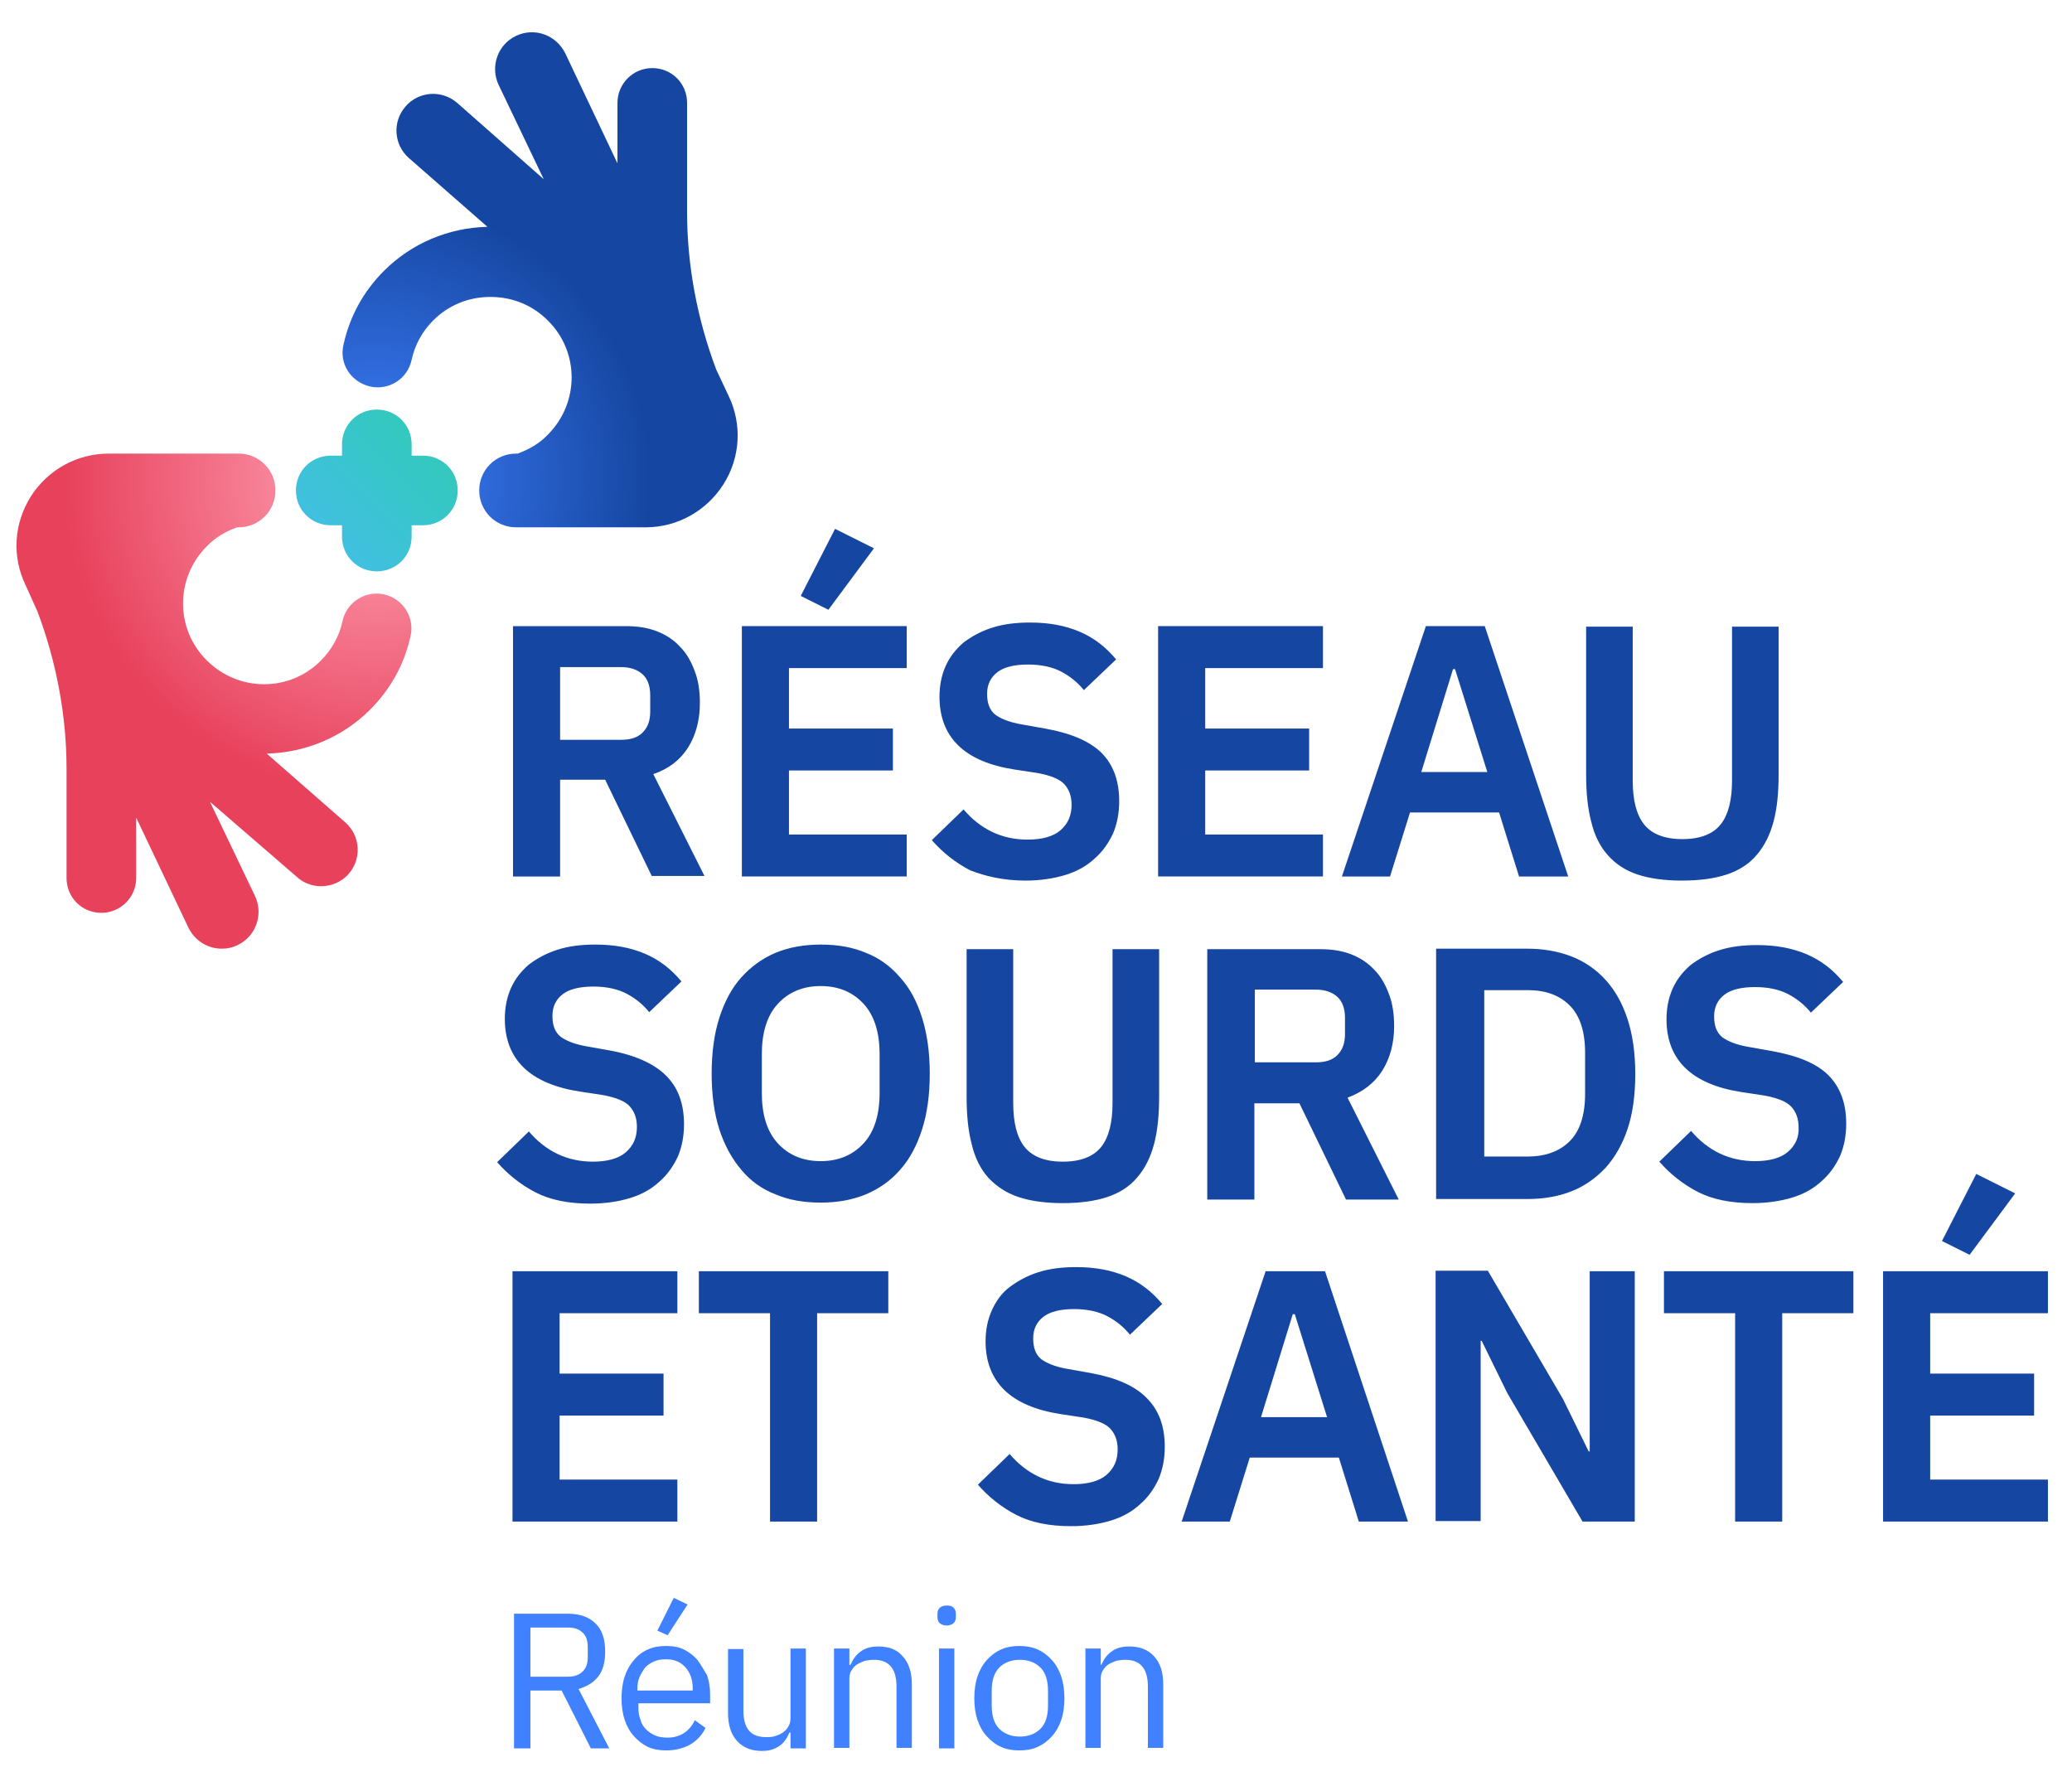
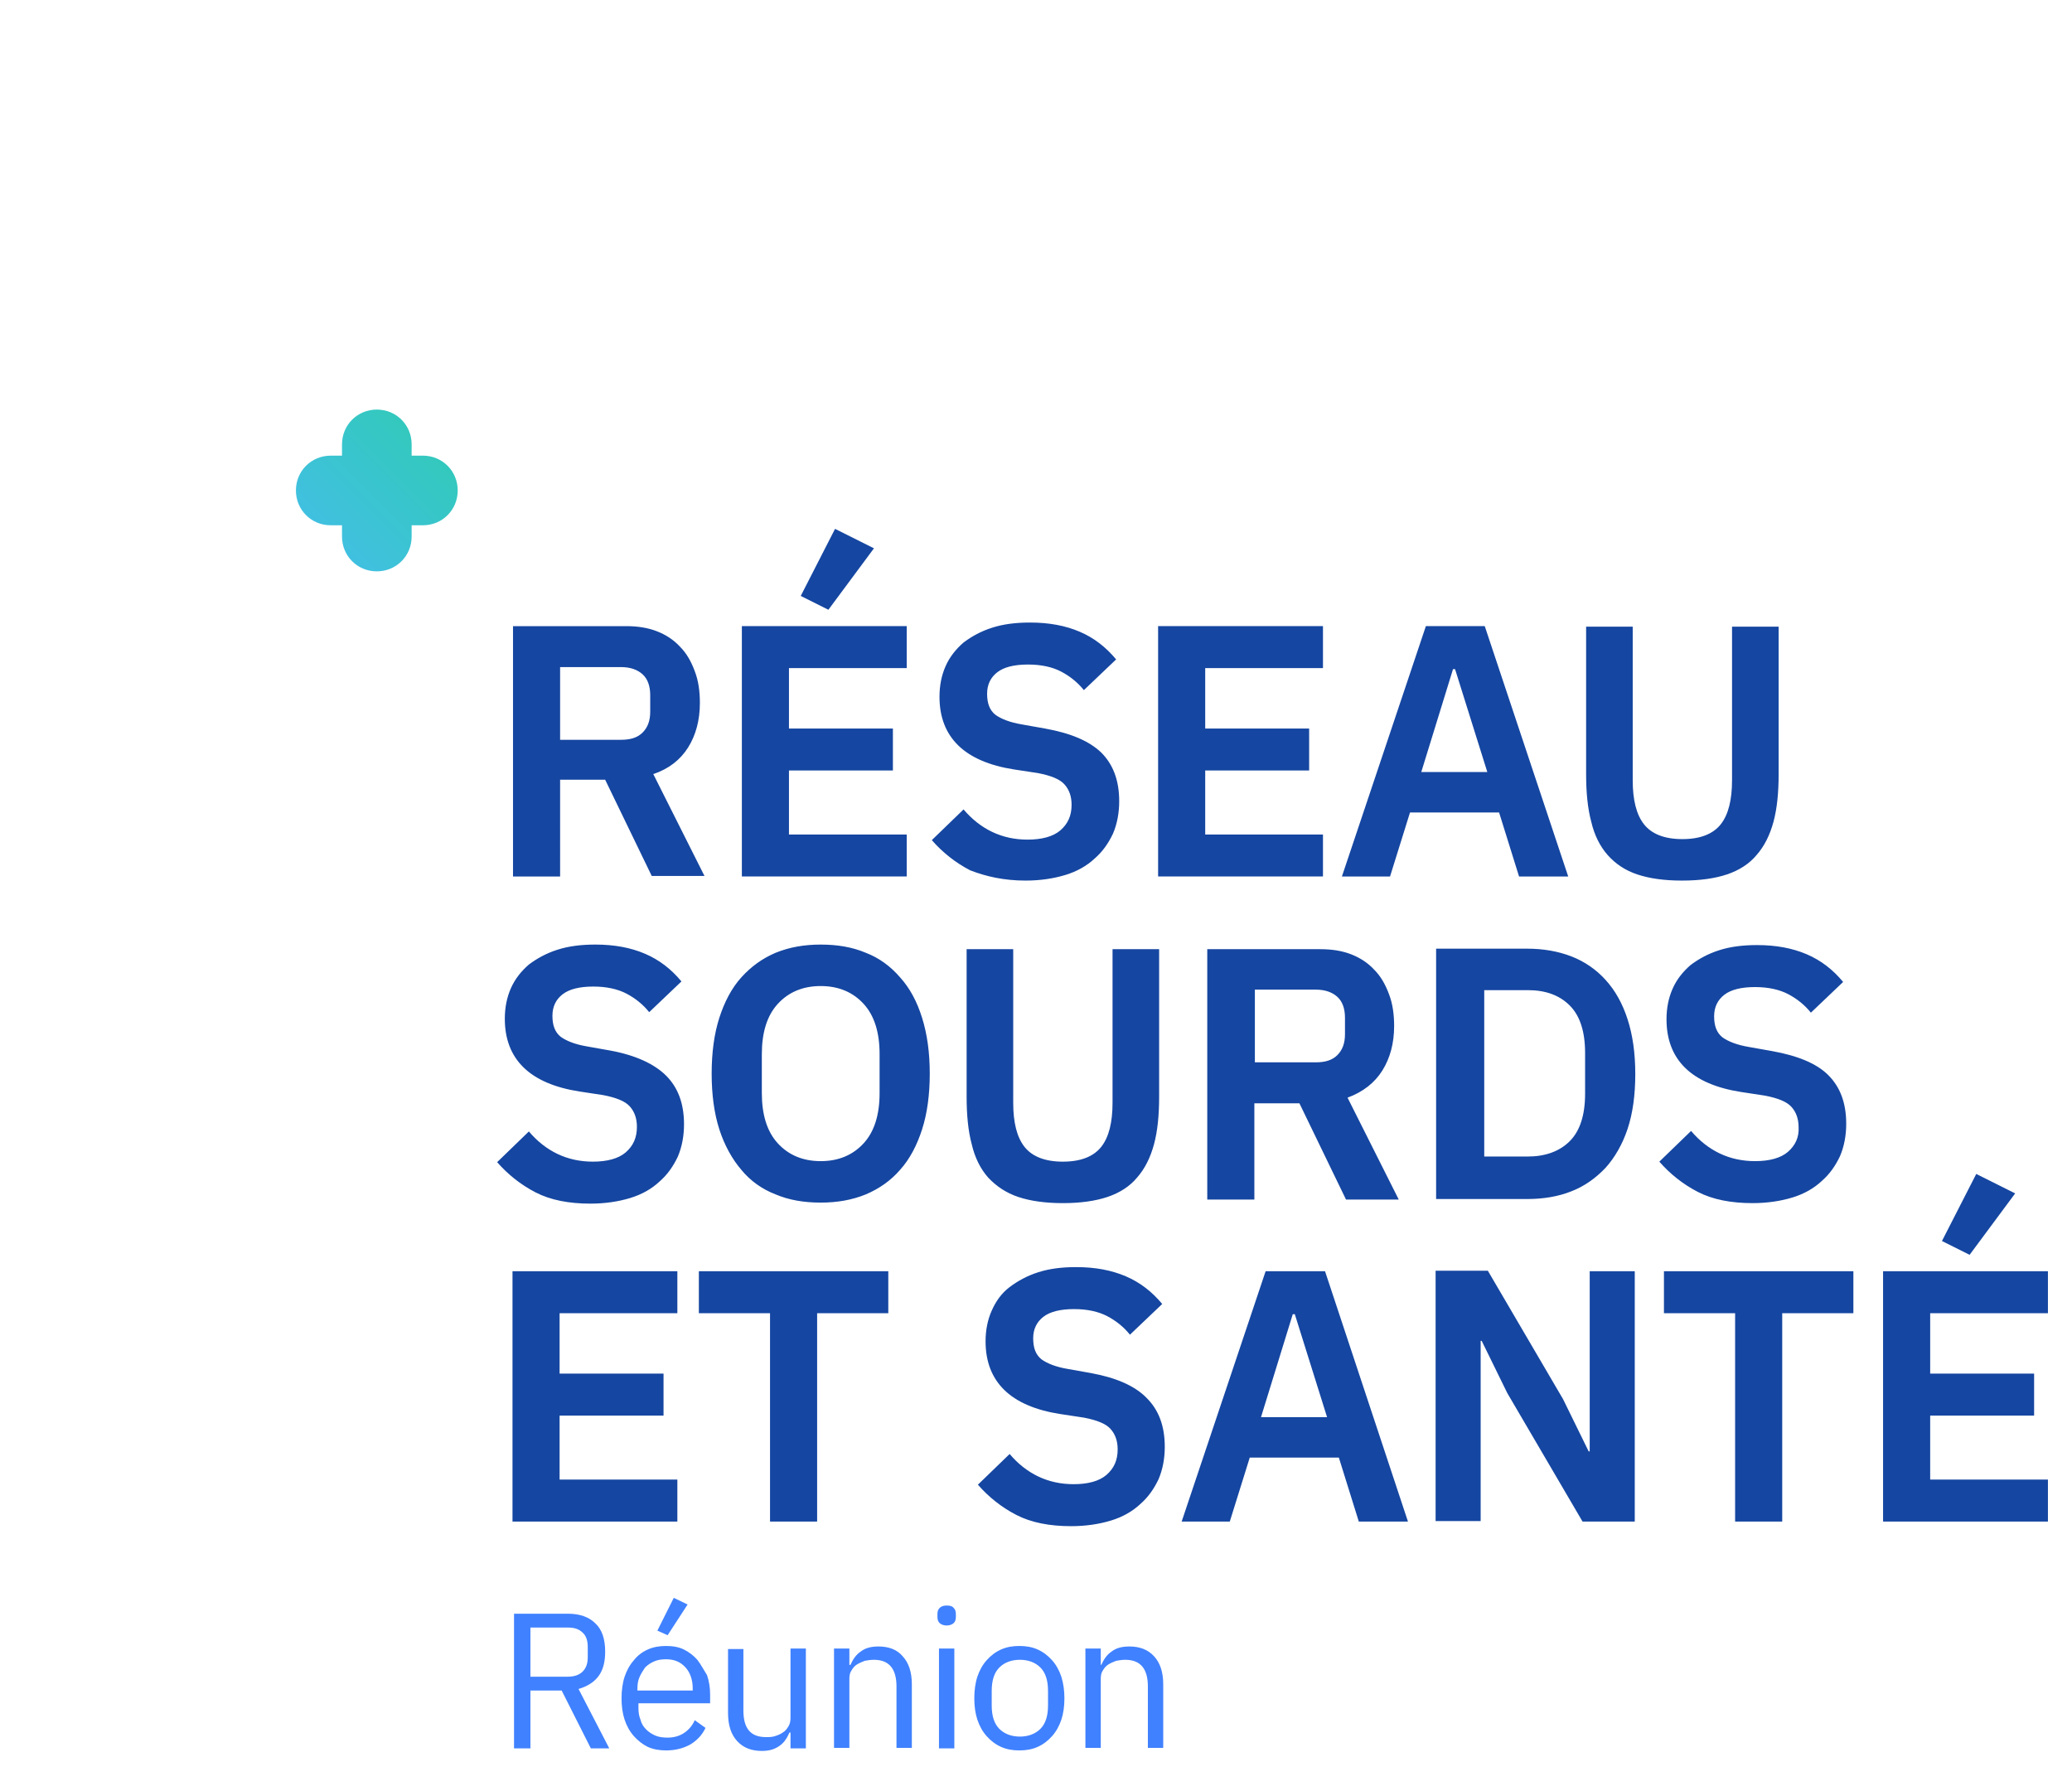
<svg xmlns="http://www.w3.org/2000/svg" version="1.1" id="Calque_1" x="0px" y="0px" viewBox="0 0 404.7 348.8" style="enable-background:new 0 0 404.7 348.8;" xml:space="preserve">
  <style type="text/css"> .st0{fill:#1546A1;} .st1{fill:#4081FF;} .st2{fill:url(#SVGID_1_);} .st3{fill:url(#SVGID_2_);} .st4{fill:url(#SVGID_3_);} </style>
  <path class="st0" d="M109.4,152.3h8.8l9.1,18.8h10.3l-10-19.9c3-1,5.3-2.8,6.8-5.2s2.3-5.3,2.3-8.7c0-2.3-0.3-4.4-1-6.2 c-0.7-1.9-1.6-3.5-2.9-4.8c-1.2-1.3-2.7-2.3-4.5-3c-1.8-0.7-3.8-1-6-1h-22.1v48.9h9.2V152.3z M109.4,130.3h11.9 c1.8,0,3.2,0.5,4.2,1.4c1,0.9,1.5,2.3,1.5,4.1v3.2c0,1.8-0.5,3.1-1.5,4.1c-1,1-2.4,1.4-4.2,1.4h-11.9V130.3z M177.1,163h-23v-12.5 h20.3v-8.2h-20.3v-11.8h23v-8.2h-32.2v48.9h32.2V163z M170.7,107.1l-7.6-3.8l-6.7,13.1l5.4,2.7L170.7,107.1z M200.3,172 c2.9,0,5.5-0.4,7.8-1.1c2.3-0.7,4.2-1.8,5.7-3.2c1.6-1.4,2.7-3,3.6-4.9c0.8-1.9,1.2-4,1.2-6.3c0-4.1-1.2-7.2-3.5-9.5 c-2.4-2.3-6-3.8-11-4.7l-4.5-0.8c-2.4-0.4-4.1-1.1-5.2-1.9c-1.1-0.9-1.6-2.2-1.6-4.1c0-1.8,0.7-3.2,2-4.2c1.3-1,3.3-1.5,6-1.5 c2.6,0,4.8,0.5,6.5,1.4c1.7,0.9,3.2,2.1,4.4,3.6l6.3-6c-2-2.4-4.3-4.2-7.1-5.4c-2.8-1.2-6-1.8-9.7-1.8c-2.8,0-5.2,0.3-7.4,1 c-2.2,0.7-4,1.7-5.6,2.9c-1.5,1.3-2.7,2.8-3.5,4.6c-0.8,1.8-1.2,3.8-1.2,6c0,7.9,4.9,12.7,14.6,14.2l4.6,0.7 c2.6,0.5,4.3,1.2,5.2,2.2c0.9,1,1.4,2.3,1.4,4c0,2.1-0.7,3.7-2.2,5c-1.4,1.2-3.6,1.8-6.4,1.8c-2.5,0-4.8-0.5-6.9-1.5 c-2.1-1-4-2.5-5.6-4.4l-6.2,6c2.1,2.4,4.6,4.4,7.5,5.9C192.6,171.2,196.1,172,200.3,172z M258.4,163h-23v-12.5h20.3v-8.2h-20.3 v-11.8h23v-8.2h-32.2v48.9h32.2V163z M296.7,171.2h9.6L290,122.3h-11.5l-16.4,48.9h9.4l3.9-12.5h17.4L296.7,171.2z M277.6,150.8 l6.2-20.1h0.4l6.3,20.1H277.6z M337.3,170.8c2.4-0.8,4.4-2.1,5.8-3.8c1.5-1.7,2.6-3.9,3.3-6.5c0.7-2.6,1-5.7,1-9.3v-28.8h-9.1v30 c0,3.8-0.7,6.7-2.2,8.6c-1.5,1.9-4,2.9-7.5,2.9c-3.5,0-6-1-7.5-2.9c-1.5-1.9-2.2-4.8-2.2-8.6v-30h-9.1v28.8c0,3.6,0.3,6.7,1,9.3 c0.6,2.6,1.7,4.8,3.2,6.5c1.5,1.7,3.4,3,5.8,3.8c2.4,0.8,5.3,1.2,8.7,1.2C332,172,334.9,171.6,337.3,170.8z M119.2,205.2l-4.5-0.8 c-2.4-0.4-4.1-1.1-5.2-1.9c-1.1-0.9-1.6-2.2-1.6-4.1c0-1.8,0.7-3.2,2-4.2c1.3-1,3.3-1.5,6-1.5c2.6,0,4.8,0.5,6.5,1.4 c1.7,0.9,3.2,2.1,4.4,3.6l6.3-6c-2-2.4-4.3-4.2-7.1-5.4c-2.8-1.2-6-1.8-9.7-1.8c-2.8,0-5.2,0.3-7.4,1c-2.2,0.7-4,1.7-5.6,2.9 c-1.5,1.3-2.7,2.8-3.5,4.6c-0.8,1.8-1.2,3.8-1.2,6c0,7.9,4.9,12.7,14.6,14.2l4.6,0.7c2.6,0.5,4.3,1.2,5.2,2.2c0.9,1,1.4,2.3,1.4,4 c0,2.1-0.7,3.7-2.2,5c-1.4,1.2-3.6,1.8-6.4,1.8c-2.5,0-4.8-0.5-6.9-1.5c-2.1-1-4-2.5-5.6-4.4l-6.2,6c2.1,2.4,4.6,4.4,7.5,5.9 c2.9,1.5,6.5,2.2,10.7,2.2c2.9,0,5.5-0.4,7.8-1.1c2.3-0.7,4.2-1.8,5.7-3.2c1.6-1.4,2.7-3,3.6-4.9c0.8-1.9,1.2-4,1.2-6.3 c0-4.1-1.2-7.2-3.5-9.5S124.1,206.1,119.2,205.2z M175.8,190.9c-1.9-2.2-4.1-3.8-6.7-4.8c-2.6-1.1-5.5-1.6-8.8-1.6 c-3.2,0-6.1,0.5-8.8,1.6c-2.6,1.1-4.8,2.7-6.7,4.8s-3.3,4.8-4.3,7.9c-1,3.1-1.5,6.8-1.5,10.9c0,4.1,0.5,7.8,1.5,10.9 c1,3.1,2.5,5.8,4.3,7.9c1.8,2.2,4.1,3.8,6.7,4.8c2.6,1.1,5.5,1.6,8.8,1.6c3.2,0,6.1-0.5,8.8-1.6c2.6-1.1,4.9-2.7,6.7-4.8 c1.9-2.1,3.3-4.8,4.3-7.9s1.5-6.8,1.5-10.9c0-4.1-0.5-7.7-1.5-10.9S177.7,193,175.8,190.9z M171.8,213.5c0,4.2-1,7.5-3.1,9.8 c-2.1,2.3-4.9,3.5-8.4,3.5c-3.5,0-6.3-1.2-8.4-3.5c-2.1-2.3-3.1-5.6-3.1-9.8v-7.6c0-4.2,1-7.5,3.1-9.8c2.1-2.3,4.9-3.5,8.4-3.5 c3.5,0,6.3,1.2,8.4,3.5c2.1,2.3,3.1,5.6,3.1,9.8V213.5z M198.9,233.8c2.4,0.8,5.3,1.2,8.7,1.2c3.4,0,6.3-0.4,8.7-1.2 c2.4-0.8,4.4-2.1,5.8-3.8c1.5-1.7,2.6-3.9,3.3-6.5c0.7-2.6,1-5.7,1-9.3v-28.8h-9.1v30c0,3.8-0.7,6.7-2.2,8.6c-1.5,1.9-4,2.9-7.5,2.9 c-3.5,0-6-1-7.5-2.9c-1.5-1.9-2.2-4.8-2.2-8.6v-30h-9.1v28.8c0,3.6,0.3,6.7,1,9.3c0.6,2.6,1.7,4.8,3.2,6.5 C194.6,231.7,196.5,233,198.9,233.8z M270,209.1c1.5-2.4,2.3-5.3,2.3-8.7c0-2.3-0.3-4.4-1-6.2c-0.7-1.9-1.6-3.5-2.9-4.8 c-1.2-1.3-2.7-2.3-4.5-3c-1.8-0.7-3.8-1-6-1h-22.1v48.9h9.2v-18.8h8.8l9.1,18.8h10.3l-10-19.9C266.2,213.3,268.5,211.5,270,209.1z M262.7,202c0,1.8-0.5,3.1-1.5,4.1c-1,1-2.4,1.4-4.2,1.4h-11.9v-14.2H257c1.8,0,3.2,0.5,4.2,1.4c1,0.9,1.5,2.3,1.5,4.1V202z M313.6,191.4c-1.8-2-4.1-3.6-6.7-4.6c-2.6-1-5.5-1.5-8.6-1.5h-17.8v48.9h17.8c3.2,0,6.1-0.5,8.6-1.5c2.6-1,4.8-2.6,6.7-4.6 c1.8-2,3.3-4.6,4.3-7.6s1.5-6.6,1.5-10.7c0-4.1-0.5-7.6-1.5-10.7S315.5,193.5,313.6,191.4z M309.6,213.6c0,4.2-1,7.3-3,9.3 c-2,2-4.8,3-8.2,3h-8.5v-32.5h8.5c3.5,0,6.2,1,8.2,3c2,2,3,5.1,3,9.3V213.6z M349.2,225c-1.4,1.2-3.6,1.8-6.4,1.8 c-2.5,0-4.8-0.5-6.9-1.5c-2.1-1-4-2.5-5.6-4.4l-6.2,6c2.1,2.4,4.6,4.4,7.5,5.9c2.9,1.5,6.5,2.2,10.7,2.2c2.9,0,5.5-0.4,7.8-1.1 c2.3-0.7,4.2-1.8,5.7-3.2c1.6-1.4,2.7-3,3.6-4.9c0.8-1.9,1.2-4,1.2-6.3c0-4.1-1.2-7.2-3.5-9.5s-6-3.8-11-4.7l-4.5-0.8 c-2.4-0.4-4.1-1.1-5.2-1.9c-1.1-0.9-1.6-2.2-1.6-4.1c0-1.8,0.7-3.2,2-4.2c1.3-1,3.3-1.5,6-1.5c2.6,0,4.8,0.5,6.5,1.4 c1.7,0.9,3.2,2.1,4.4,3.6l6.3-6c-2-2.4-4.3-4.2-7.1-5.4c-2.8-1.2-6-1.8-9.7-1.8c-2.8,0-5.2,0.3-7.4,1c-2.2,0.7-4,1.7-5.6,2.9 c-1.5,1.3-2.7,2.8-3.5,4.6c-0.8,1.8-1.2,3.8-1.2,6c0,7.9,4.9,12.7,14.6,14.2l4.6,0.7c2.6,0.5,4.3,1.2,5.2,2.2c0.9,1,1.4,2.3,1.4,4 C351.4,222.1,350.7,223.7,349.2,225z M100.1,297.2h32.2V289h-23v-12.5h20.3v-8.2h-20.3v-11.8h23v-8.2h-32.2V297.2z M136.5,256.5 h13.9v40.7h9.2v-40.7h13.9v-8.2h-37V256.5z M213.1,268.2l-4.5-0.8c-2.4-0.4-4.1-1.1-5.2-1.9c-1.1-0.9-1.6-2.2-1.6-4.1 c0-1.8,0.7-3.2,2-4.2c1.3-1,3.3-1.5,6-1.5c2.6,0,4.8,0.5,6.5,1.4c1.7,0.9,3.2,2.1,4.4,3.6l6.3-6c-2-2.4-4.3-4.2-7.1-5.4 c-2.8-1.2-6-1.8-9.7-1.8c-2.8,0-5.2,0.3-7.4,1c-2.2,0.7-4,1.7-5.6,2.9s-2.7,2.8-3.5,4.6c-0.8,1.8-1.2,3.8-1.2,6 c0,7.9,4.9,12.7,14.6,14.2l4.6,0.7c2.6,0.5,4.3,1.2,5.2,2.2c0.9,1,1.4,2.3,1.4,4c0,2.1-0.7,3.7-2.2,5c-1.4,1.2-3.6,1.8-6.4,1.8 c-2.5,0-4.8-0.5-6.9-1.5c-2.1-1-4-2.5-5.6-4.4l-6.2,6c2.1,2.4,4.6,4.4,7.5,5.9c2.9,1.5,6.5,2.2,10.7,2.2c2.9,0,5.5-0.4,7.8-1.1 c2.3-0.7,4.2-1.8,5.7-3.2c1.6-1.4,2.7-3,3.6-4.9c0.8-1.9,1.2-4,1.2-6.3c0-4.1-1.2-7.2-3.5-9.5C221.7,270.7,218,269.1,213.1,268.2z M247.2,248.3l-16.4,48.9h9.4l3.9-12.5h17.4l3.9,12.5h9.6l-16.2-48.9H247.2z M246.3,276.8l6.2-20.1h0.4l6.3,20.1H246.3z M310.5,283.5h-0.2l-5-10.2l-14.7-25.1h-10.2v48.9h8.8v-35.2h0.2l5,10.2l14.7,25.1h10.2v-48.9h-8.8V283.5z M325,256.5h13.9v40.7h9.2 v-40.7H362v-8.2h-37V256.5z M393.6,233.1l-7.6-3.8l-6.7,13.1l5.4,2.7L393.6,233.1z M400,256.5v-8.2h-32.2v48.9H400V289h-23v-12.5 h20.3v-8.2H377v-11.8H400z" />
  <path class="st1" d="M116.9,327.4c0.9-1.2,1.3-2.8,1.3-4.8c0-2.4-0.6-4.3-1.9-5.5c-1.3-1.3-3.1-1.9-5.4-1.9h-10.5v26.3h3.2v-11.3 h6.1l5.7,11.3h3.6l-6-11.6C114.7,329.4,116,328.6,116.9,327.4z M103.6,327.4v-9.5h7.3c1.3,0,2.2,0.3,2.9,1c0.7,0.6,1,1.6,1,2.8v2 c0,1.2-0.3,2.1-1,2.8c-0.7,0.7-1.7,1-2.9,1H103.6z M136.2,324.2c-0.7-0.8-1.6-1.5-2.6-2c-1-0.5-2.2-0.7-3.5-0.7 c-1.3,0-2.5,0.2-3.6,0.7s-2,1.2-2.7,2.1c-0.8,0.9-1.4,2-1.8,3.2c-0.4,1.2-0.6,2.7-0.6,4.2c0,1.6,0.2,3,0.6,4.2 c0.4,1.2,1,2.3,1.8,3.2c0.8,0.9,1.7,1.6,2.7,2.1c1.1,0.5,2.3,0.7,3.6,0.7c1.8,0,3.4-0.4,4.8-1.2c1.3-0.8,2.3-1.9,2.9-3.2l-2.1-1.5 c-0.5,1.1-1.2,1.9-2.1,2.5c-0.9,0.6-2,0.9-3.2,0.9c-0.9,0-1.7-0.1-2.4-0.4c-0.7-0.3-1.3-0.7-1.8-1.2c-0.5-0.5-0.9-1.1-1.1-1.9 c-0.3-0.7-0.4-1.5-0.4-2.3v-0.9h14V331c0-1.4-0.2-2.6-0.6-3.8C137.4,326.1,136.9,325.1,136.2,324.2z M135.2,330.2h-10.7v-0.3 c0-0.9,0.1-1.6,0.4-2.3c0.3-0.7,0.7-1.3,1.1-1.9c0.5-0.5,1.1-0.9,1.8-1.2c0.7-0.3,1.4-0.4,2.3-0.4c1.6,0,2.8,0.5,3.8,1.6 c0.9,1,1.4,2.4,1.4,4.1V330.2z M134.3,313.4l-2.7-1.3l-3.2,6.4l2,0.9L134.3,313.4z M154.4,335.5c0,0.7-0.1,1.2-0.4,1.7 c-0.3,0.5-0.6,0.9-1.1,1.2c-0.4,0.3-0.9,0.5-1.5,0.7c-0.6,0.2-1.1,0.2-1.8,0.2c-3,0-4.4-1.7-4.4-5.2v-12h-3v12.5 c0,2.4,0.6,4.2,1.8,5.5c1.2,1.3,2.8,1.9,4.8,1.9c0.8,0,1.5-0.1,2.1-0.3c0.6-0.2,1.1-0.5,1.5-0.8c0.4-0.3,0.8-0.7,1.1-1.2 c0.3-0.4,0.5-0.9,0.7-1.3h0.2v3.1h3V322h-3V335.5z M171.6,321.6c-1.5,0-2.6,0.3-3.5,1c-0.9,0.6-1.5,1.5-2,2.6h-0.2V322h-3v19.4h3 v-13.5c0-0.6,0.1-1.2,0.4-1.6c0.3-0.5,0.6-0.9,1.1-1.2c0.5-0.3,1-0.5,1.5-0.7c0.6-0.1,1.1-0.2,1.8-0.2c2.9,0,4.4,1.7,4.4,5.2v12h3 V329c0-2.4-0.6-4.2-1.8-5.5C175.2,322.2,173.6,321.6,171.6,321.6z M184.9,313.6c-0.7,0-1.1,0.2-1.4,0.5c-0.3,0.3-0.4,0.7-0.4,1.2 v0.5c0,0.5,0.1,0.9,0.4,1.2c0.3,0.3,0.8,0.5,1.4,0.5s1.1-0.2,1.4-0.5c0.3-0.3,0.4-0.7,0.4-1.2v-0.5c0-0.5-0.1-0.9-0.4-1.2 C186,313.7,185.5,313.6,184.9,313.6z M183.4,341.5h3V322h-3V341.5z M205.5,324.3c-0.8-0.9-1.7-1.6-2.8-2.1c-1.1-0.5-2.3-0.7-3.6-0.7 c-1.3,0-2.5,0.2-3.6,0.7c-1.1,0.5-2,1.2-2.8,2.1c-0.8,0.9-1.4,2-1.8,3.2c-0.4,1.2-0.6,2.7-0.6,4.2c0,1.6,0.2,3,0.6,4.2 s1,2.3,1.8,3.2c0.8,0.9,1.7,1.6,2.8,2.1c1.1,0.5,2.3,0.7,3.6,0.7c1.3,0,2.5-0.2,3.6-0.7c1.1-0.5,2-1.2,2.8-2.1 c0.8-0.9,1.4-2,1.8-3.2s0.6-2.6,0.6-4.2c0-1.5-0.2-2.9-0.6-4.2C206.9,326.3,206.3,325.2,205.5,324.3z M204.7,333.1 c0,2.1-0.5,3.6-1.5,4.6c-1,1-2.4,1.5-4,1.5c-1.6,0-3-0.5-4-1.5c-1-1-1.5-2.5-1.5-4.6v-2.8c0-2.1,0.5-3.6,1.5-4.6c1-1,2.4-1.5,4-1.5 c1.6,0,3,0.5,4,1.5c1,1,1.5,2.5,1.5,4.6V333.1z M225.4,323.5c-1.2-1.3-2.8-1.9-4.8-1.9c-1.5,0-2.6,0.3-3.5,1c-0.9,0.6-1.5,1.5-2,2.6 H215V322h-3v19.4h3v-13.5c0-0.6,0.1-1.2,0.4-1.6c0.3-0.5,0.6-0.9,1.1-1.2c0.5-0.3,1-0.5,1.5-0.7c0.6-0.1,1.1-0.2,1.8-0.2 c2.9,0,4.4,1.7,4.4,5.2v12h3V329C227.2,326.6,226.6,324.8,225.4,323.5z" />
  <linearGradient id="SVGID_1_" gradientUnits="userSpaceOnUse" x1="88.529" y1="80.894" x2="59.571" y2="109.853">
    <stop offset="0" style="stop-color:#2FCBB3" />
    <stop offset="1" style="stop-color:#44BEE9" />
  </linearGradient>
  <path class="st2" d="M64.6,89h2.2v-2.2c0-3.8,3-6.8,6.8-6.8c3.8,0,6.8,3,6.8,6.8V89h2.2c3.8,0,6.8,3,6.8,6.8c0,3.8-3,6.8-6.8,6.8 h-2.2v2.2c0,3.8-3,6.8-6.8,6.8c-3.8,0-6.8-3-6.8-6.8v-2.2h-2.2c-3.8,0-6.8-3-6.8-6.8C57.8,92,60.8,89,64.6,89z" />
  <radialGradient id="SVGID_2_" cx="72.66" cy="93.136" r="54.597" gradientUnits="userSpaceOnUse">
    <stop offset="0" style="stop-color:#4081FF" />
    <stop offset="1" style="stop-color:#1546A1" />
  </radialGradient>
-   <path class="st3" d="M67.1,67.3c1.2-5.5,3.9-10.4,7.9-14.4c5.4-5.4,12.6-8.4,20.2-8.6L79.9,30.9c-3-2.6-3.3-7.1-0.7-10.1 c2.6-3,7.1-3.3,10.1-0.7L106.2,35l-8.8-18.4c-1.7-3.6-0.2-7.9,3.4-9.6c3.6-1.7,7.8-0.2,9.6,3.4l10.2,21.5V20.1c0-3.7,3-6.8,6.8-6.8 s6.8,3,6.8,6.8v21.3c0,10.5,2,21,5.7,30.8l2.4,5.1c2.7,5.6,2.3,12.1-1,17.3c-3.3,5.2-9,8.4-15.2,8.4h-25.3c-4,0-7.2-3.2-7.2-7.2 c0-4,3.2-7.2,7.2-7.2h0.3c2.2-0.8,4.3-2,5.9-3.7c6.2-6.2,6.2-16.2,0-22.3c-3-3-6.9-4.6-11.2-4.6s-8.2,1.6-11.2,4.6 c-2.1,2.1-3.6,4.8-4.2,7.7c-0.8,3.7-4.4,6-8.1,5.2C68.5,74.6,66.2,71,67.1,67.3z" />
  <radialGradient id="SVGID_3_" cx="73.464" cy="93.939" r="61.009" gradientUnits="userSpaceOnUse">
    <stop offset="0" style="stop-color:#FFA5B7" />
    <stop offset="1" style="stop-color:#E8415C" />
  </radialGradient>
-   <path class="st4" d="M6,97c3.3-5.2,9-8.4,15.2-8.4h25.4c4,0,7.2,3.2,7.2,7.2c0,4-3.2,7.2-7.2,7.2h-0.3c-2.2,0.8-4.3,2-5.9,3.7 c-6.2,6.2-6.2,16.2,0,22.3c6.2,6.2,16.2,6.2,22.3,0c2.1-2.1,3.6-4.8,4.2-7.7c0.8-3.7,4.5-6,8.1-5.2c3.7,0.8,6,4.5,5.2,8.1 c-1.2,5.5-3.9,10.4-7.9,14.4c-5.6,5.6-12.9,8.4-20.2,8.6l15.3,13.4c3,2.6,3.3,7.1,0.7,10.1c-1.4,1.6-3.4,2.4-5.4,2.4 c-1.7,0-3.4-0.6-4.7-1.8L41,156.6l8.8,18.4c1.7,3.6,0.2,7.9-3.4,9.6c-1,0.5-2,0.7-3.1,0.7c-2.7,0-5.2-1.5-6.5-4.1l-10.2-21.5v11.8 c0,3.7-3,6.8-6.8,6.8s-6.8-3-6.8-6.8v-21.3c0-10.5-2-21-5.7-30.8L5,114.3C2.3,108.7,2.7,102.3,6,97z" />
</svg>